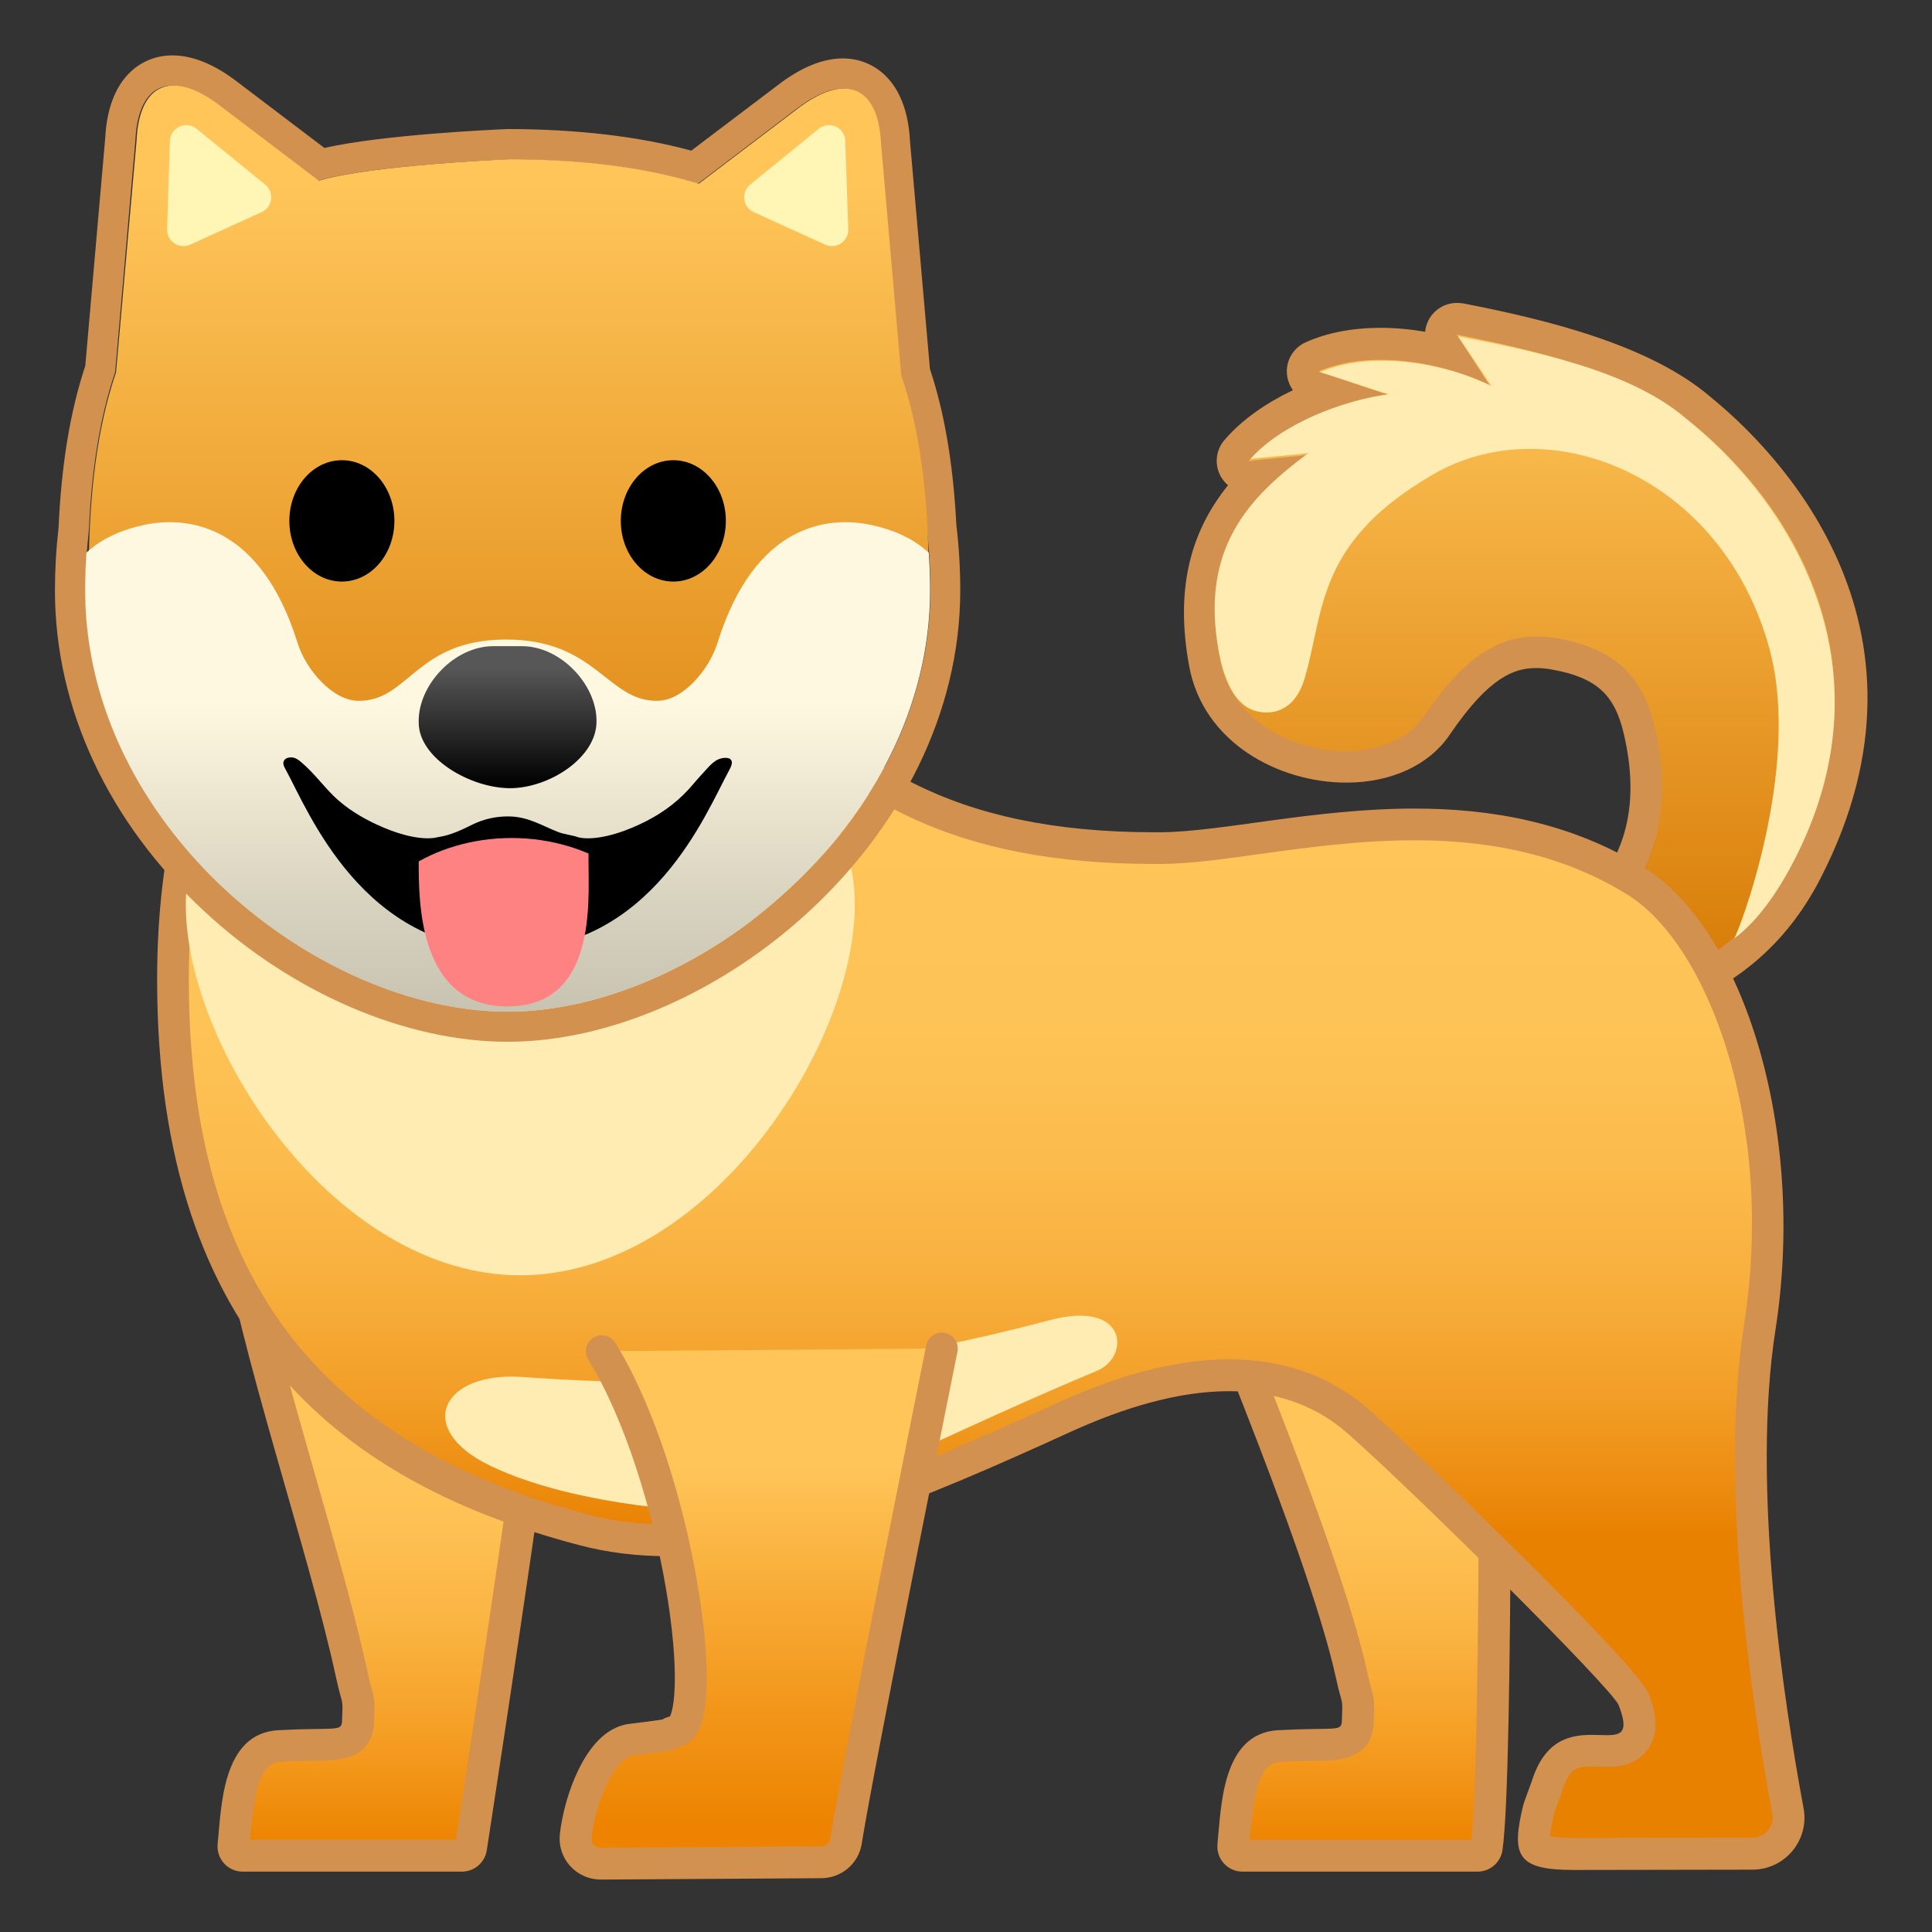
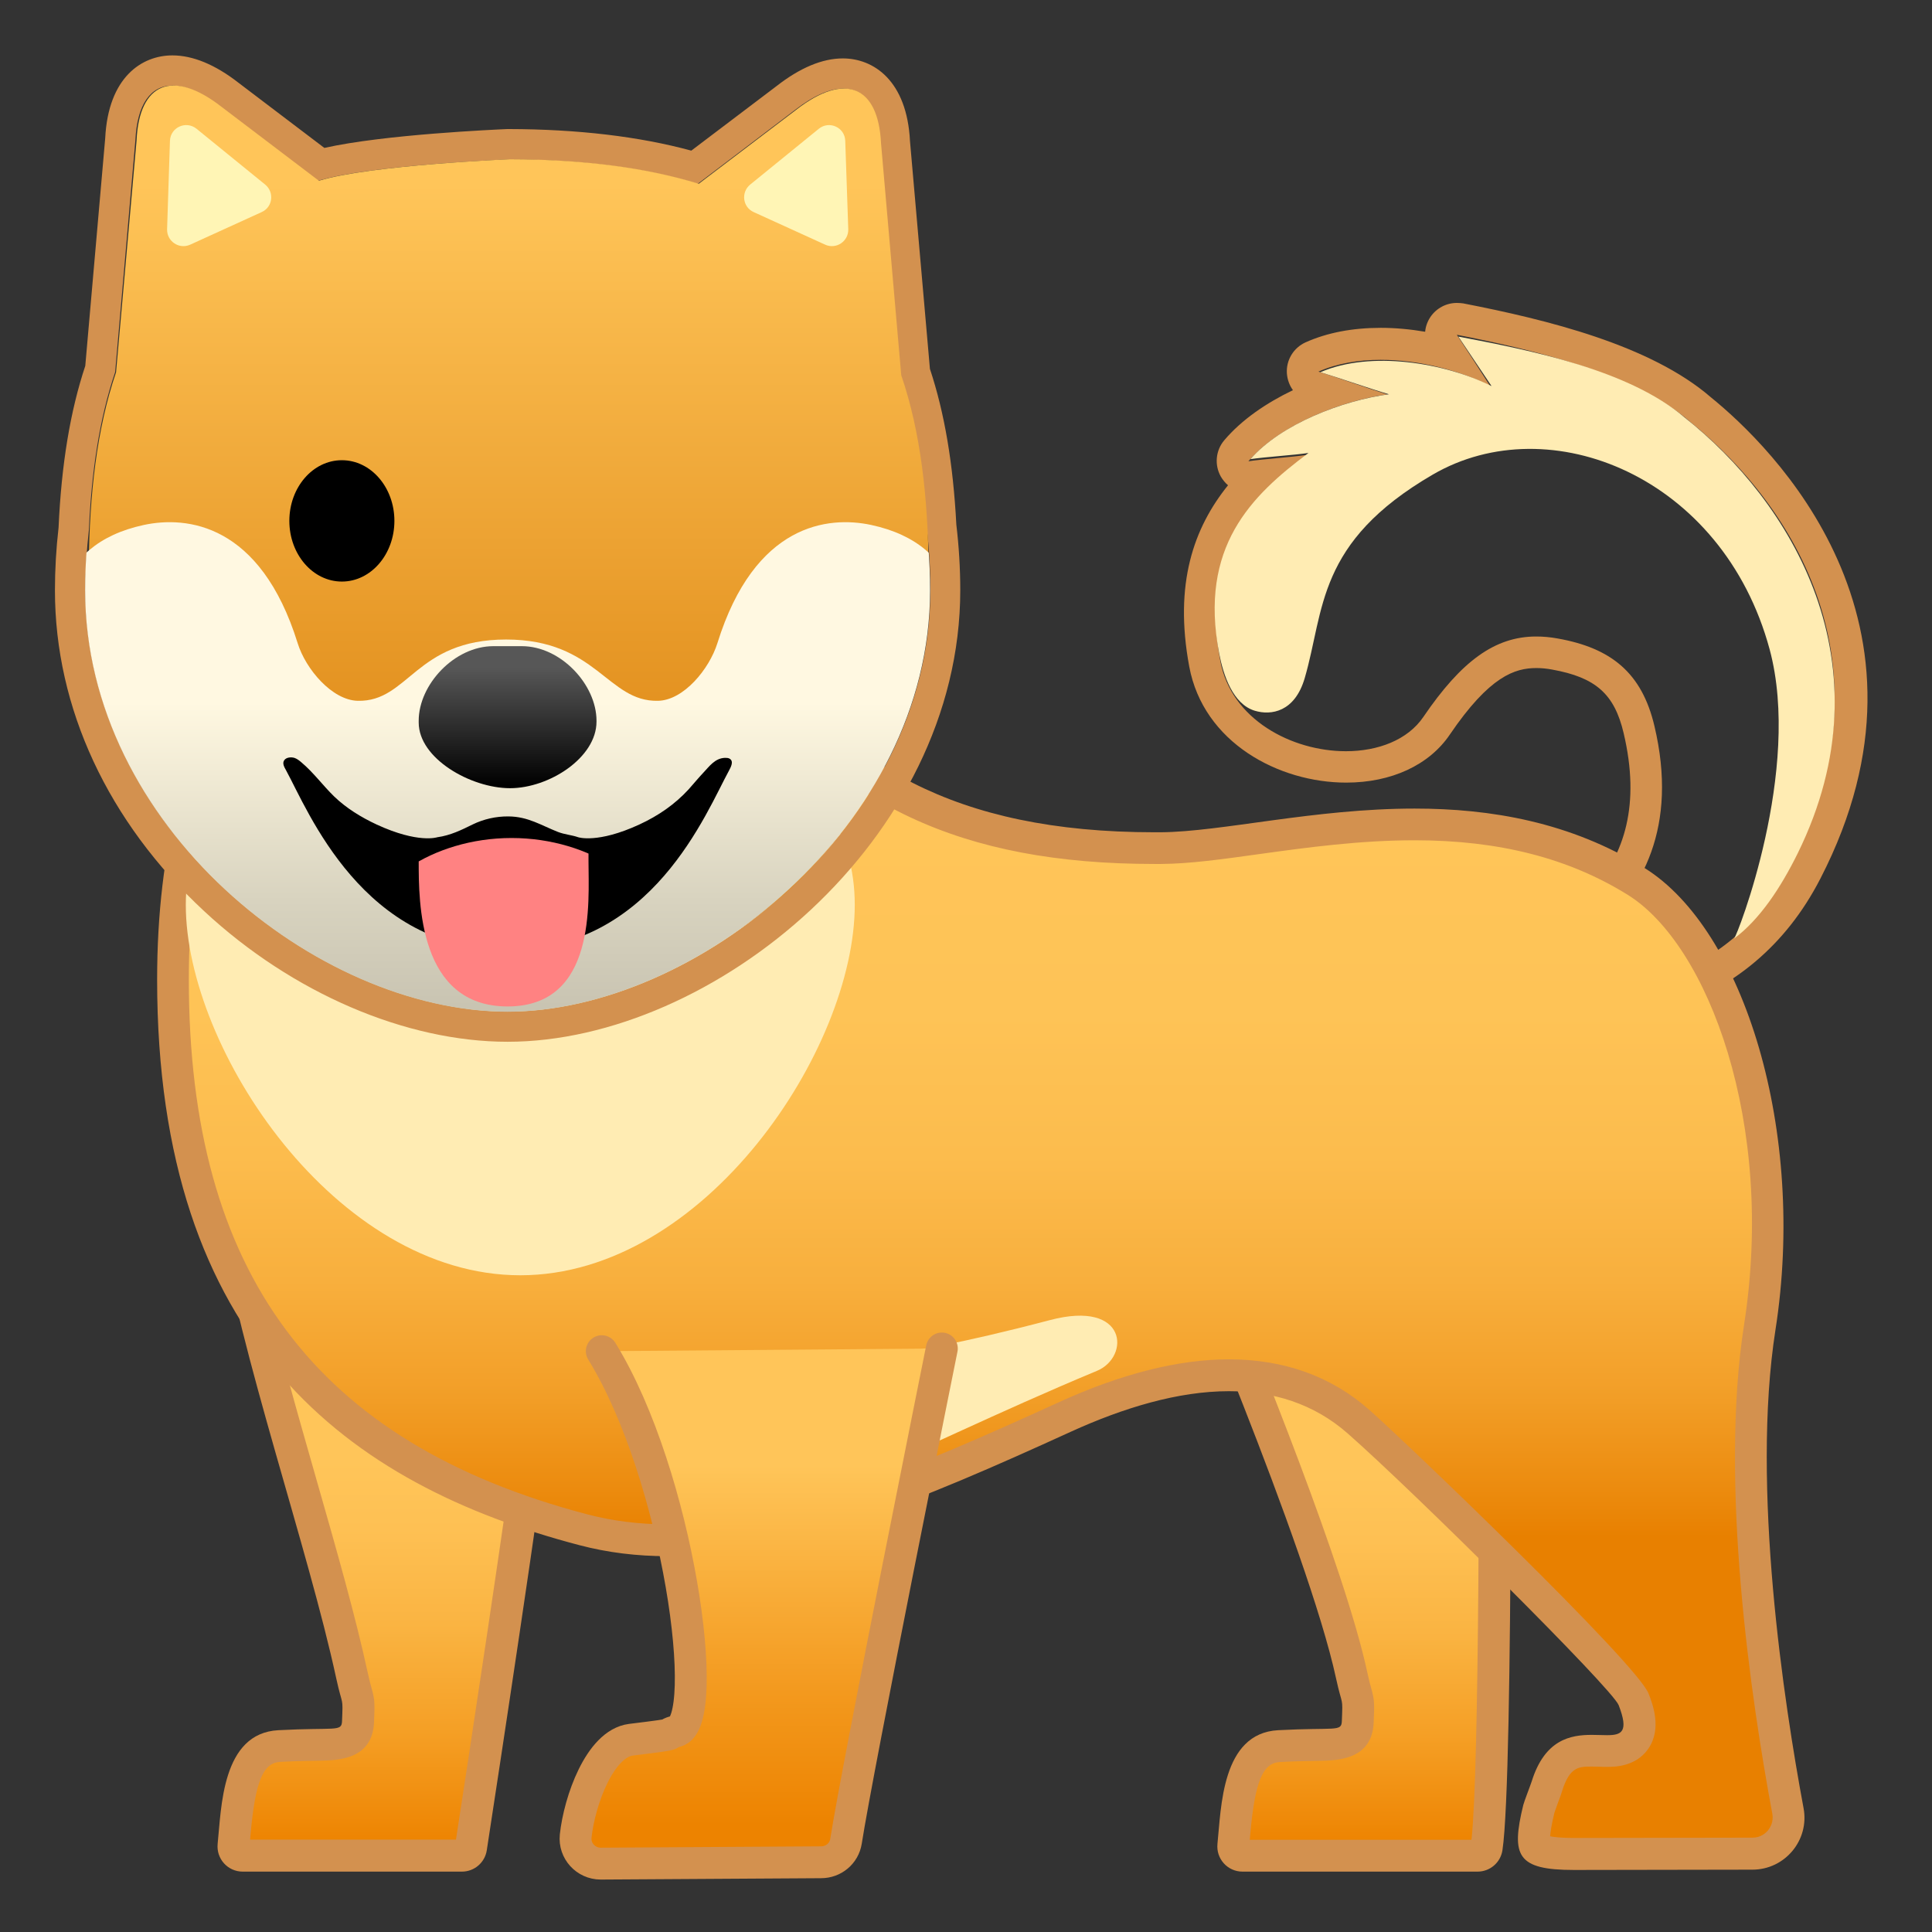
<svg xmlns="http://www.w3.org/2000/svg" xmlns:xlink="http://www.w3.org/1999/xlink" enable-background="new 0 0 128 128" viewBox="0 0 128 128">
  <rect x="0" y="0" width="128" height="128" fill="#333333" stroke="none" />
  <linearGradient id="i" x1="101.06" x2="101.06" y1="22.036" y2="68.128" gradientUnits="userSpaceOnUse">
    <stop stop-color="#FFC559" offset="0" />
    <stop stop-color="#D47500" offset=".999" />
  </linearGradient>
-   <path d="m98.32 67.55c-0.55 0-1.1-0.01-1.65-0.01-0.5-0.01-0.93-0.37-1.02-0.87s0.19-0.99 0.66-1.17c0.21-0.08 0.46-0.17 0.74-0.27 4.28-1.57 14.3-5.23 11.54-16.88-0.71-3.01-2.28-4.42-5.58-5.01-0.43-0.08-0.84-0.12-1.23-0.12-2.34 0-4.25 1.41-6.6 4.86-1.18 1.73-3.37 2.73-6 2.73-4.02 0-8.53-2.35-9.36-6.83-1.14-6.16 0.83-9.79 3.5-12.45-0.16 0.02-0.31 0.04-0.43 0.06-0.06 0.01-0.11 0.01-0.17 0.01-0.38 0-0.73-0.2-0.92-0.54-0.22-0.38-0.17-0.86 0.12-1.2 1.49-1.75 3.85-3.07 6.22-3.89-0.41-0.14-0.79-0.26-1.08-0.35-0.42-0.13-0.72-0.5-0.75-0.94s0.22-0.85 0.62-1.03c1.29-0.58 2.82-0.87 4.55-0.87 1.49 0 3.08 0.23 4.59 0.64l-0.43-0.66c-0.23-0.35-0.23-0.81 0.01-1.17 0.2-0.29 0.53-0.47 0.88-0.47 0.07 0 0.13 0.01 0.2 0.02 5.43 1.05 12.15 2.69 15.96 6.01 3.74 3.03 15.38 14.25 6.97 30.57-4.45 8.64-12.89 9.83-21.34 9.83z" fill="url(#i)" />
  <path d="m96.52 22.18c4.82 0.94 11.75 2.53 15.46 5.77 7.02 5.68 13.46 16.23 6.73 29.29-4.19 8.14-12.34 9.25-20.4 9.25-0.55 0-1.09-0.01-1.63-0.01 3.38-1.3 16.1-5 12.93-18.38-0.83-3.52-2.86-5.17-6.42-5.8-0.49-0.09-0.96-0.13-1.41-0.13-2.74 0-4.96 1.63-7.48 5.33-1.04 1.53-3.01 2.27-5.13 2.27-3.58 0-7.6-2.1-8.32-5.97-1.35-7.24 1.89-10.72 5.72-13.66-0.91 0.14-2.95 0.28-3.86 0.42 2.03-2.39 6.09-3.99 9.2-4.43-1.11-0.34-3.44-1.17-4.56-1.51 1.22-0.54 2.64-0.78 4.12-0.78 2.57 0 5.28 0.71 7.25 1.73-0.72-1.13-1.46-2.26-2.2-3.39m0-2.11c-0.69 0-1.35 0.34-1.75 0.93-0.2 0.3-0.32 0.63-0.35 0.98-0.99-0.17-1.99-0.26-2.94-0.26-1.88 0-3.55 0.32-4.98 0.96-0.8 0.36-1.3 1.18-1.24 2.06 0.03 0.41 0.17 0.79 0.4 1.11-1.77 0.85-3.4 1.96-4.55 3.32-0.57 0.67-0.66 1.63-0.23 2.4 0.13 0.22 0.29 0.42 0.48 0.58-2.27 2.82-3.59 6.51-2.57 12.01 0.94 5.05 5.94 7.69 10.4 7.69 2.99 0 5.5-1.16 6.87-3.19 2.63-3.87 4.31-4.4 5.73-4.4 0.32 0 0.67 0.03 1.04 0.1 2.89 0.52 4.13 1.62 4.74 4.21 2.24 9.46-4.24 13.22-10.88 15.65-0.28 0.1-0.54 0.2-0.75 0.28-0.94 0.36-1.5 1.34-1.32 2.34s1.03 1.73 2.05 1.74c0.55 0.01 1.11 0.01 1.67 0.01 8.37 0 17.56-1.23 22.27-10.39 8.75-16.99-3.29-28.66-7.25-31.87-4-3.47-10.87-5.15-16.42-6.23-0.15-0.02-0.28-0.03-0.42-0.03z" fill="#D3914F" />
  <path d="m119.11 56.52c6.19-12.6-0.51-23.35-7.51-28.87-3.7-3.15-10.17-4.44-14.98-5.35 0.73 1.09 1.47 2.19 2.2 3.28-3.1-1.55-8-2.37-11.34-0.92 1.11 0.33 3.43 1.14 4.54 1.46-3.1 0.42-7.15 1.98-9.18 4.3 0.91-0.14 2.94-0.27 3.85-0.41-3.82 2.85-7.26 6.23-5.92 13.27 0.28 1.47 0.92 3.38 2.37 3.81 1.07 0.32 2.64 0.09 3.3-2.16 1.32-4.51 0.75-8.99 8.49-13.49s19.21 0.13 22.31 11.57c2.16 8-2.16 19.03-2.35 19.17 1.7-1.26 3.11-3.4 4.22-5.66z" fill="#FFECB3" />
  <linearGradient id="h" x1="25.708" x2="25.708" y1="122.29" y2="90.488" gradientUnits="userSpaceOnUse">
    <stop stop-color="#ED8300" offset=".001" />
    <stop stop-color="#F59F25" offset=".237" />
    <stop stop-color="#FAB442" offset=".462" />
    <stop stop-color="#FEC053" offset=".658" />
    <stop stop-color="#FFC559" offset=".803" />
    <stop stop-color="#FFC559" offset="1" />
  </linearGradient>
  <path d="m16.09 122.94c-0.24 0-0.39-0.13-0.46-0.2-0.07-0.08-0.18-0.24-0.15-0.47 0.03-0.25 0.05-0.53 0.08-0.82 0.26-2.96 0.68-5.64 2.95-5.76 1.16-0.06 2-0.07 2.6-0.08 1.32-0.02 2.56-0.04 2.62-1.52 0.05-1.21 0.05-1.33-0.13-1.97-0.06-0.22-0.15-0.53-0.28-1.12-0.79-3.65-2.03-7.99-3.35-12.58-1.75-6.12-3.56-12.44-4.35-17.39 0.49 0.47 1.06 1.07 1.54 1.57 1.87 1.96 3.99 4.19 5.98 4.92 0.99 0.36 1.66 0.77 2.31 1.16 1.04 0.63 2.02 1.23 3.74 1.23 1.04 0 2.28-0.22 3.9-0.69 0.01 0 0.09-0.02 0.27-0.02 0.98 0 2.25 0.5 2.58 0.84-1.36 10.28-3.97 27.38-4.74 32.39-0.05 0.3-0.3 0.51-0.6 0.51h-14.51z" fill="url(#h)" />
  <path d="m16.57 79.97m0.75 4.32c1.71 1.77 3.58 3.53 5.46 4.22 0.89 0.33 1.52 0.71 2.12 1.07 1.07 0.65 2.27 1.38 4.29 1.38 1.13 0 2.45-0.23 4.13-0.71h0.04c0.44 0 1.03 0.16 1.44 0.33-1.35 10.11-3.77 25.98-4.59 31.3h-13.64c0.01-0.11 0.02-0.23 0.03-0.35 0.31-3.48 0.82-4.74 1.96-4.8s1.96-0.07 2.56-0.08c1.24-0.02 3.56-0.05 3.66-2.55 0.05-1.23 0.06-1.48-0.17-2.28-0.06-0.21-0.14-0.5-0.26-1.06-0.8-3.68-2.04-8.04-3.36-12.65-1.35-4.73-2.75-9.59-3.67-13.82m-2.48-5.06c-0.36 0-0.49 0.48-0.31 1.67 1.34 8.71 5.89 21.69 7.75 30.31 0.42 1.93 0.45 1.11 0.38 2.83-0.03 0.71-0.43 0.39-4.22 0.59-3.76 0.2-3.77 5.17-4.02 7.52v0.01c-0.1 0.99 0.67 1.84 1.66 1.84h14.52c0.82 0 1.52-0.59 1.65-1.41 0.77-5.01 3.4-22.23 4.76-32.56 0.13-1.02-2.25-1.88-3.64-1.88-0.22 0-0.41 0.02-0.57 0.07-1.58 0.46-2.72 0.64-3.6 0.64-2.38 0-2.98-1.33-5.68-2.33-3.16-1.15-7.39-7.3-8.68-7.3z" fill="#D3914F" />
  <linearGradient id="g" x1="89.119" x2="89.119" y1="122.31" y2="91.619" gradientUnits="userSpaceOnUse">
    <stop stop-color="#ED8300" offset=".001" />
    <stop stop-color="#F59F25" offset=".237" />
    <stop stop-color="#FAB442" offset=".462" />
    <stop stop-color="#FEC053" offset=".658" />
    <stop stop-color="#FFC559" offset=".803" />
    <stop stop-color="#FFC559" offset="1" />
  </linearGradient>
  <path d="m82.31 122.94c-0.24 0-0.39-0.13-0.46-0.2-0.07-0.08-0.18-0.24-0.15-0.47 0-0.01 0.05-0.54 0.08-0.82 0.26-2.97 0.68-5.64 2.95-5.76 1.16-0.06 2-0.07 2.6-0.08 1.32-0.02 2.56-0.04 2.62-1.52 0.05-1.21 0.05-1.33-0.13-1.97-0.06-0.22-0.15-0.53-0.28-1.12-1.6-7.39-8.26-23.52-10.36-28.5h19.83c0.03 5.97 0.14 35.55-0.54 39.95-0.05 0.3-0.3 0.51-0.6 0.51h-15.56z" fill="url(#g)" />
  <path d="m97.97 83.54c0.05 10.89 0.04 33.61-0.48 38.35h-14.69c0.01-0.11 0.02-0.23 0.03-0.35 0.31-3.48 0.82-4.74 1.96-4.8s1.96-0.07 2.56-0.08c1.24-0.02 3.56-0.05 3.66-2.55 0.05-1.23 0.06-1.48-0.17-2.28-0.06-0.21-0.14-0.5-0.26-1.06-1.48-6.86-7.24-21.05-9.8-27.22h17.19m2.1-2.12h-22.47s9.06 21.16 10.92 29.78c0.42 1.93 0.45 1.11 0.38 2.83-0.03 0.71-0.43 0.39-4.22 0.59-3.76 0.2-3.77 5.17-4.02 7.52v0.01c-0.1 0.99 0.67 1.84 1.66 1.84h15.57c0.82 0 1.52-0.59 1.65-1.41 0.76-5 0.53-41.16 0.53-41.16z" fill="#D3914F" />
  <linearGradient id="f" x1="64.973" x2="64.973" y1="37.055" y2="101.79" gradientUnits="userSpaceOnUse">
    <stop stop-color="#FFC559" offset=".263" />
    <stop stop-color="#FEC356" offset=".465" />
    <stop stop-color="#FCBC4D" offset=".611" />
    <stop stop-color="#F8AF3D" offset=".739" />
    <stop stop-color="#F29E27" offset=".857" />
    <stop stop-color="#EB880A" offset=".967" />
    <stop stop-color="#E88000" offset="1" />
  </linearGradient>
  <path d="m104.27 122.83c-1.8 0-2.37-0.24-2.53-0.44-0.32-0.41 0.07-2.03 0.2-2.56 0.04-0.13 0.17-0.5 0.3-0.83 0.11-0.29 0.21-0.56 0.24-0.68 0.68-2.16 1.79-2.34 2.97-2.34 0.18 0 0.36 0.01 0.53 0.01 0.17 0.01 0.33 0.01 0.49 0.01 0.4 0 1.34 0 1.85-0.75 0.53-0.77 0.25-1.78-0.1-2.67-0.59-1.53-14.73-15.32-18.23-18.4-2.32-2.04-5.2-3.07-8.58-3.07-3.2 0-6.86 0.93-10.9 2.77-9.77 4.46-18.5 8.15-26.31 8.15-1.97 0-3.79-0.23-5.56-0.69-18.54-4.87-27.18-16.45-27.18-36.44 0-17.76 7.94-28.36 21.25-28.36 8.1 0 12.57 0 16.72 6.92 6.55 8.95 14.63 12.74 27.05 12.74h0.42c1.81-0.01 3.94-0.31 6.41-0.65 3.14-0.43 6.69-0.92 10.4-0.92 5.8 0 10.6 1.24 14.68 3.78 6.43 4.01 10.11 17.25 8.18 29.53-1.63 10.42 0.47 24.55 1.87 32.04 0.13 0.7-0.06 1.42-0.51 1.97-0.46 0.55-1.13 0.87-1.85 0.87l-11.81 0.01z" fill="url(#f)" />
  <path d="m32.71 37.59c8.22 0 11.97 0 15.82 6.4 0.03 0.05 0.07 0.11 0.11 0.16 6.72 9.18 15.05 13.09 27.85 13.09h0.43c1.88-0.01 4.04-0.31 6.55-0.66 3.1-0.43 6.62-0.91 10.25-0.91 5.59 0 10.21 1.18 14.13 3.62 5.33 3.32 9.78 15.15 7.7 28.47-1.65 10.58 0.46 24.84 1.87 32.4 0.1 0.54-0.14 0.92-0.28 1.1-0.15 0.18-0.48 0.49-1.04 0.49l-11.81 0.02c-0.86 0-1.34-0.06-1.59-0.11 0.02-0.26 0.08-0.73 0.28-1.55 0.05-0.16 0.17-0.47 0.27-0.76 0.12-0.31 0.22-0.59 0.25-0.71 0.5-1.59 1.11-1.6 1.96-1.6h0.01c0.17 0 0.34 0.01 0.49 0.01 0.18 0.01 0.36 0.01 0.52 0.01 0.47 0 1.9 0 2.73-1.21 0.91-1.33 0.28-2.96 0.01-3.65-0.77-1.99-16.11-16.69-18.52-18.81-2.51-2.21-5.64-3.33-9.28-3.33-3.35 0-7.16 0.96-11.33 2.87-9.66 4.41-18.27 8.06-25.88 8.06-1.88 0-3.61-0.22-5.3-0.66-18.01-4.74-26.4-16-26.4-35.43 0-8.32 1.8-15.23 5.21-19.97 3.5-4.87 8.54-7.34 14.99-7.34m70.26 82.49m-70.26-84.6c-14.78 0-22.3 12.09-22.3 29.42 0 24.13 12.67 33.45 27.97 37.47 1.9 0.5 3.84 0.73 5.83 0.73 7.98 0 16.72-3.67 26.75-8.25 3.47-1.58 7.09-2.68 10.46-2.68 2.9 0 5.61 0.81 7.88 2.81 4.4 3.87 17.52 16.9 17.94 17.99 0.69 1.78 0.19 1.99-0.77 1.99-0.3 0-0.64-0.02-1.01-0.02-1.39 0-3.11 0.29-3.98 3.08-0.08 0.25-0.5 1.33-0.56 1.57-0.82 3.37-0.41 4.3 3.36 4.3l11.82-0.02c2.16 0 3.79-1.96 3.39-4.08-1.29-6.93-3.49-21.28-1.86-31.69 2.05-13.11-2.07-26.48-8.67-30.59-4.92-3.06-10.23-3.94-15.24-3.94-6.64 0-12.78 1.54-16.82 1.57h-0.41c-13.38 0-20.57-4.62-26.15-12.23-4.47-7.43-9.33-7.43-17.63-7.43z" fill="#D3914F" />
  <path d="m56.63 59.95c0 9.54-9.92 24.54-22.16 24.54s-22.16-15-22.16-24.54 9.92-13.64 22.16-13.64 22.16 4.1 22.16 13.64z" fill="#FFECB3" />
-   <path d="m34.61 91.23c6.47 0.46 9.37 0.29 9.37 0.29l3.5 8.67s-9.16-0.24-15.04-3.1c-5.02-2.44-3.17-6.24 2.17-5.86z" fill="#FFECB3" />
  <path d="m69.56 87.46c-6.27 1.65-9.15 2.03-9.15 2.03s-0.81 5.76-0.74 7.03c0.01 0.2 6.49-2.99 13.01-5.7 2.19-0.91 2.06-4.73-3.12-3.36z" fill="#FFECB3" />
  <linearGradient id="e" x1="50.252" x2="50.252" y1="122.94" y2="97.05" gradientUnits="userSpaceOnUse">
    <stop stop-color="#ED8300" offset=".077" />
    <stop stop-color="#F3991E" offset=".417" />
    <stop stop-color="#FFC559" offset="1" />
  </linearGradient>
  <path d="m39.87 89.52c5.1 8.27 7.33 24.58 4.93 25.18-1.06 0.26 0.78 0.1-2.99 0.56-2.08 0.26-3.42 4.07-3.67 6.38v0.01c-0.1 0.97 0.67 1.82 1.66 1.82l14.6-0.09c0.82 0 1.52-0.58 1.65-1.39 0.77-4.95 6.35-32.65 6.35-32.65" fill="url(#e)" stroke="#D3914F" stroke-linecap="round" stroke-linejoin="round" stroke-miterlimit="10" stroke-width="2.111" />
  <path d="m11.42 5.67c0.87 0 1.95 0.46 3.18 1.41l6.44 4.89s0.01 0.01 0.02 0.01h0.01c3.43-1.05 12.64-1.42 12.64-1.42 4.98 0.02 9.1 0.59 12.5 1.62h0.01c0.01 0 0.01 0 0.02-0.01l6.44-4.89c1.23-0.95 2.3-1.41 3.18-1.41 1.45 0 2.35 1.26 2.46 3.62l1.35 15.36v0.01c1.04 3.05 1.54 6.46 1.72 10.07 0.17 1.36 0.25 2.75 0.25 4.17 0 15.58-15.59 27.92-27.99 27.92-12.66 0-27.99-12.34-27.99-27.92 0-1.35 0.08-2.68 0.23-3.99 0.17-3.76 0.67-7.3 1.74-10.46v-0.01l1.34-15.35c0.11-2.36 1-3.62 2.45-3.62m0-2v2-2c-2.02 0-4.25 1.44-4.45 5.49l-1.32 15.08c-1 3.01-1.58 6.52-1.77 10.72-0.16 1.38-0.24 2.78-0.24 4.15 0 7.79 3.51 15.34 9.89 21.26 5.83 5.42 13.35 8.65 20.1 8.65 13.58 0 29.99-13.34 29.99-29.92 0-1.45-0.09-2.91-0.26-4.34-0.21-4.02-0.78-7.4-1.75-10.32l-1.32-15.08c-0.2-4.04-2.43-5.49-4.45-5.49-1.36 0-2.84 0.62-4.4 1.84l-5.64 4.27c-3.46-0.94-7.52-1.42-12.09-1.43h-0.01-0.08c-0.89 0.04-8.17 0.36-12.13 1.25l-5.68-4.31c-1.55-1.21-3.03-1.82-4.39-1.82z" fill="#D3914F" />
  <linearGradient id="d" x1="33.701" x2="33.701" y1="12.228" y2="66.636" gradientUnits="userSpaceOnUse">
    <stop stop-color="#FFC559" offset="0" />
    <stop stop-color="#D47500" offset=".999" />
  </linearGradient>
  <path d="m59.71 24.86-1.34-15.37c-0.18-3.78-2.37-4.75-5.63-2.21l-6.44 4.89h-0.02c-3.39-1.04-7.51-1.61-12.5-1.62 0 0-9.21 0.38-12.64 1.42h-0.02l-6.44-4.89c-3.26-2.54-5.46-1.57-5.63 2.21l-1.36 15.36v0.01c-1.29 3.79-1.76 8.12-1.81 12.73-0.18 15.54 12.24 28.76 27.75 28.87v0.02c15.58-0.04 28.07-13.1 27.9-28.69-0.06-4.61-0.52-8.94-1.82-12.73z" fill="url(#d)" />
  <line x1="19.17" x2="19.17" y1="10.68" y2="10.68" fill="#E59242" />
  <defs>
    <path id="c" d="m61.62 39.11c0 15.58-15.59 27.92-27.99 27.92-12.66 0-27.99-12.34-27.99-27.92s10.1-28.2 27.99-28.2 27.99 12.62 27.99 28.2z" />
  </defs>
  <clipPath id="b">
    <use xlink:href="#c" />
  </clipPath>
  <linearGradient id="a" x1="33.631" x2="33.631" y1="42.754" y2="66.69" gradientUnits="userSpaceOnUse">
    <stop stop-color="#FFF8E1" offset=".158" />
    <stop stop-color="#D8D3BF" offset=".707" />
    <stop stop-color="#C9C4B2" offset="1" />
  </linearGradient>
  <path d="m57.72 34.78c-2.84-0.61-7.72-0.1-10.19 7.83-0.54 1.72-2.23 3.78-3.93 3.82-3.37 0.08-4.05-4.06-10.07-4.06s-6.45 4.14-9.83 4.06c-1.7-0.04-3.45-2.1-3.98-3.82-2.47-7.93-7.35-8.44-10.19-7.83-12.15 2.61-2.63 20.66 2.14 25.76 11.4 12.19 32.21 12.55 43.95 0 4.78-5.1 14.25-23.15 2.1-25.76z" clip-path="url(#b)" fill="url(#a)" />
  <ellipse cx="22.65" cy="34.51" rx="3.48" ry="4.02" />
-   <ellipse cx="44.61" cy="34.51" rx="3.48" ry="4.02" />
  <linearGradient id="l" x1="33.631" x2="33.631" y1="52.042" y2="42.722" gradientUnits="userSpaceOnUse">
    <stop offset="0" />
    <stop stop-color="#262626" offset=".355" />
    <stop stop-color="#575757" offset=".837" />
  </linearGradient>
  <path d="m33.79 52.22c-2.59 0-6.05-1.96-6.05-4.35v-0.12c0-2.39 2.36-4.94 4.95-4.94h1.88c2.59 0 4.95 2.55 4.95 4.94v0.06c0 2.39-3.14 4.41-5.73 4.41z" fill="url(#l)" />
  <path d="m48.45 50.37c-0.06-0.1-0.18-0.17-0.42-0.16-0.66 0.02-1.04 0.57-1.42 0.97-0.34 0.36-0.66 0.75-0.99 1.12-0.9 0.98-1.99 1.74-3.27 2.33-2.75 1.27-4.04 0.84-4.04 0.84-0.43-0.15-0.9-0.18-1.34-0.35-1.12-0.44-1.98-1.02-3.28-1.03-0.83-0.01-1.65 0.18-2.37 0.53-0.75 0.37-1.48 0.73-2.35 0.85 0 0-1.26 0.43-4.01-0.84-1.05-0.49-2.02-1.09-2.82-1.86-0.76-0.74-1.36-1.58-2.18-2.27-0.13-0.11-0.27-0.22-0.43-0.28-0.23-0.08-0.57-0.05-0.7 0.15-0.14 0.2 0 0.45 0.12 0.66 1.47 2.69 5.08 11.91 14.68 11.91s13.16-9.14 14.68-11.91c0.12-0.22 0.24-0.49 0.14-0.66z" />
  <defs>
    <path id="k" d="m38.99 57.07c0 2.68 0.54 9.61-5.36 9.61s-5.89-6.92-5.89-9.61v-0.84c0-2.68 2.18-4.86 4.86-4.86h1.53c2.68 0 4.86 2.18 4.86 4.86v0.84z" />
  </defs>
  <clipPath id="j">
    <use xlink:href="#k" />
  </clipPath>
  <path d="m24.29 61.6c0-2.93 4.3-6.08 9.6-6.08s9.6 3.14 9.6 6.08c0 2.93-4.3 5.31-9.6 5.31s-9.6-2.37-9.6-5.31z" clip-path="url(#j)" fill="#FF8282" />
  <g fill="#FFF5B5">
    <path d="m13.02 8.53 4.55 3.7c0.62 0.51 0.5 1.49-0.23 1.82l-4.74 2.16c-0.73 0.33-1.55-0.22-1.53-1.02l0.19-5.86c0.03-0.89 1.06-1.36 1.76-0.8z" />
    <path d="m54.25 8.53-4.55 3.7c-0.62 0.51-0.5 1.49 0.23 1.82l4.74 2.16c0.73 0.33 1.55-0.22 1.53-1.02l-0.2-5.85c-0.02-0.9-1.06-1.37-1.75-0.81z" />
  </g>
</svg>